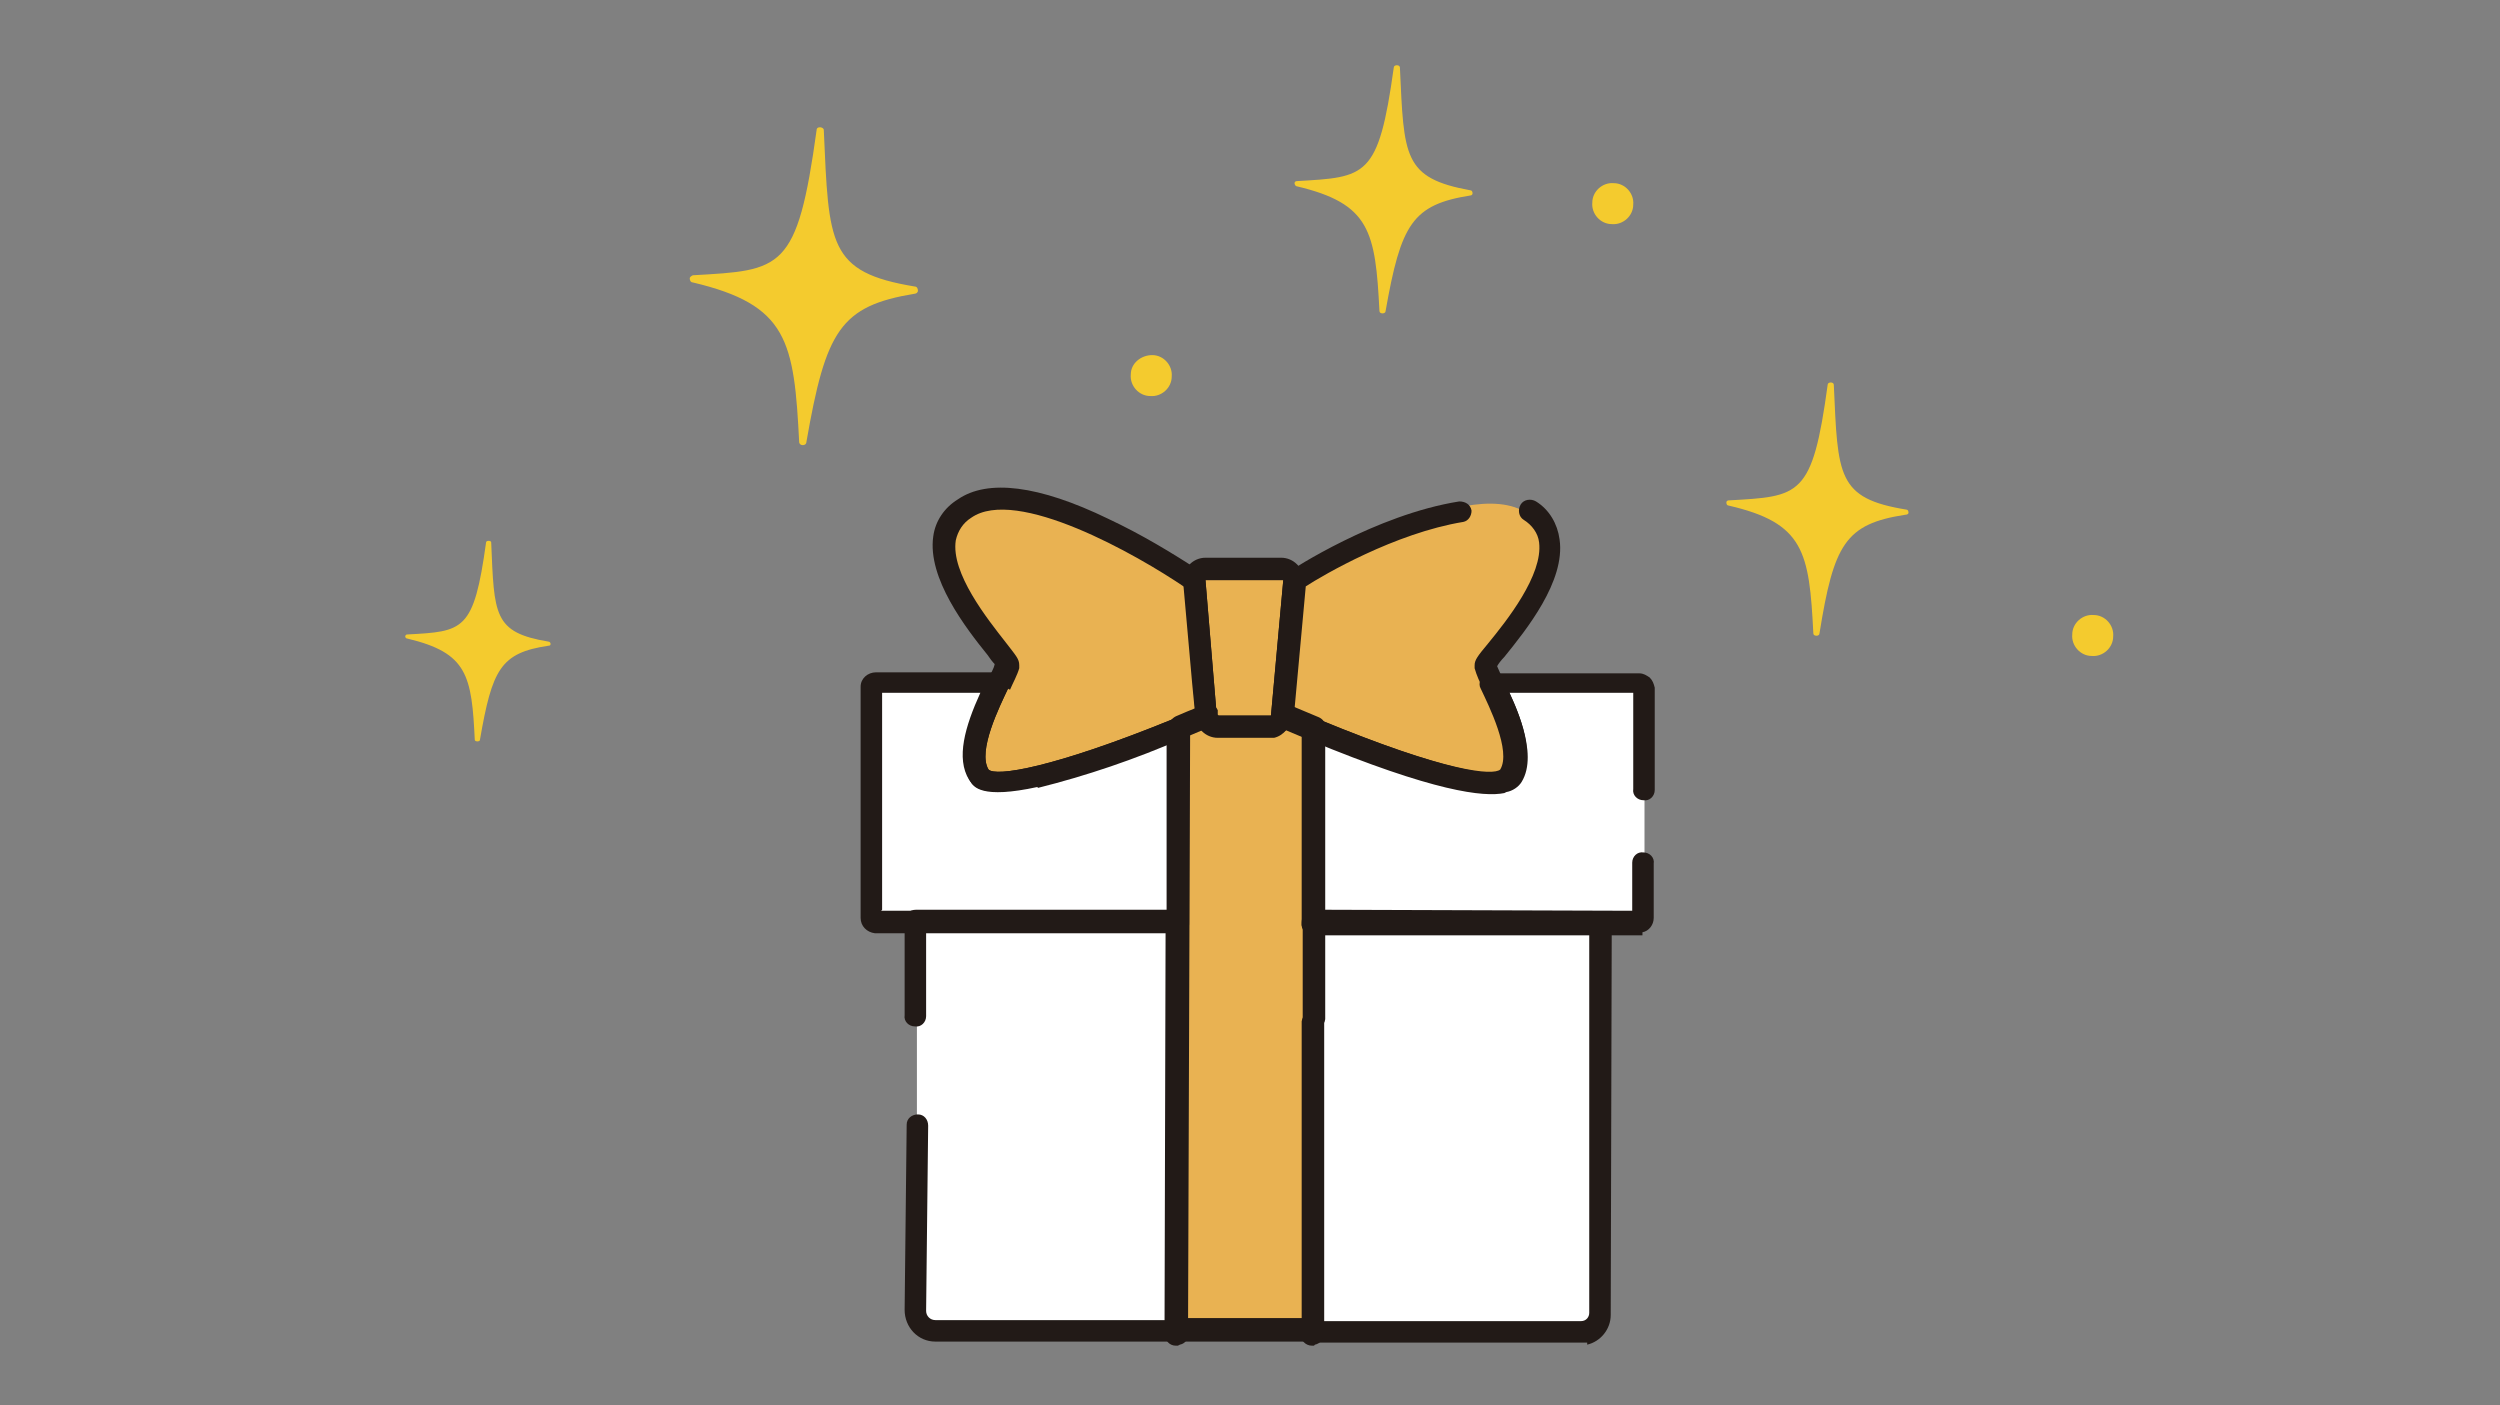
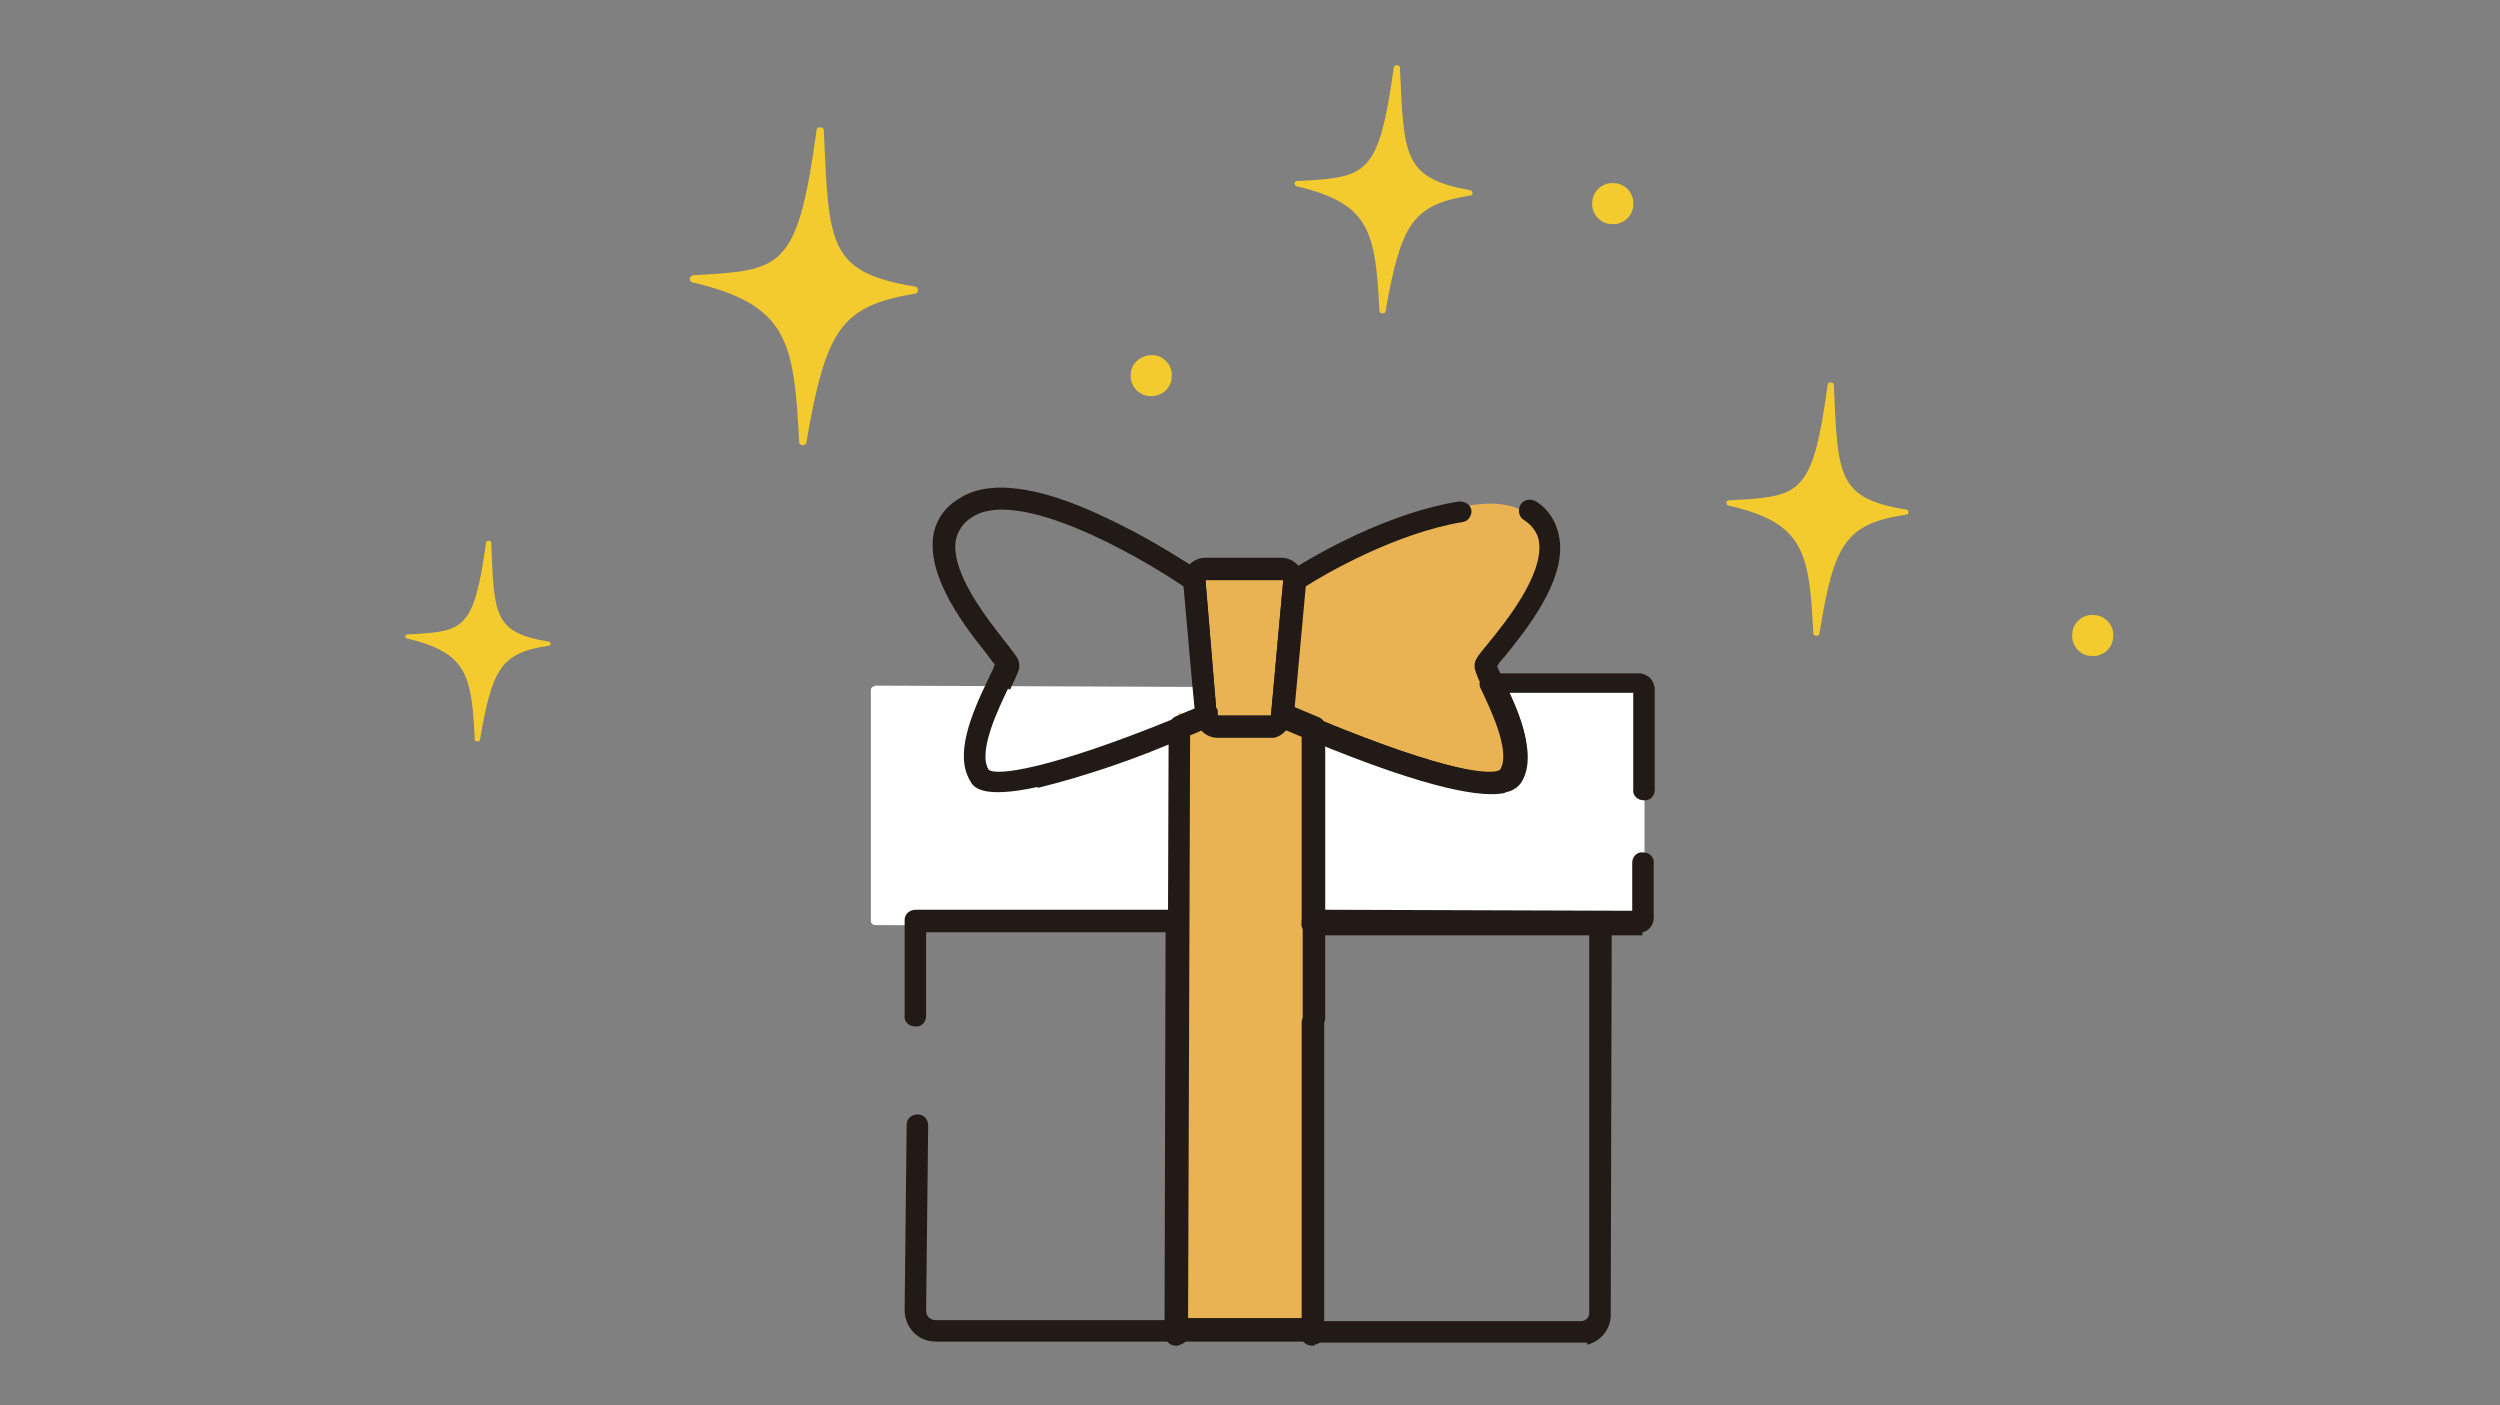
<svg xmlns="http://www.w3.org/2000/svg" id="_レイヤー_1" data-name="レイヤー_1" version="1.1" viewBox="0 0 244.3 137.3">
  <rect x="0" y="0" width="244.3" height="137.3" fill="#808080" stroke="none" />
  <defs>
    <style>
      .st0 {
        fill: #221a17;
      }

      .st1 {
        fill: #fff;
      }

      .st2 {
        fill: #e9b252;
      }

      .st3 {
        fill: none;
      }

      .st4 {
        fill: #f4cb2e;
      }

      .st5 {
        clip-path: url(#clippath);
      }
    </style>
    <clipPath id="clippath">
      <rect class="st3" x="12.2" y="-34.2" width="220" height="189" />
    </clipPath>
  </defs>
  <g class="st5">
    <g id="_イラスト" data-name="イラスト">
-       <path id="_パス_1657" data-name="パス_1657" class="st1" d="M156.6,90.5v38.2c-.1,1.1-1,1.9-2,1.9h-26.3c0,0,.1-40,.1-40h-13.2s-.1,39.9-.1,39.9h-23.5c-1.1,0-2-1-2-2.1v-38.1c.1,0,67.1.2,67.1.2Z" />
      <path id="_パス_1658" data-name="パス_1658" class="st1" d="M160.7,67.7v22.6c0,.2-.3.4-.5.4,0,0,0,0,0,0h0l-74.7-.3c-.2,0-.4-.2-.4-.4v-22.6c0-.2.3-.4.5-.4,0,0,0,0,0,0h0l74.7.3c.2,0,.4.2.4.4h0" />
      <path id="_パス_1939" data-name="パス_1939" class="st2" d="M115,130.4l.2-60.7h13.2c0,0-.2,60.7-.2,60.7h-13.2Z" />
-       <path id="_パス_1659" data-name="パス_1659" class="st2" d="M116.8,57s-16.3-11.3-22.6-7.1,4.2,14.4,4.2,15.2-4.7,7.8-2.8,10.9,22.2-5.8,22.2-5.8" />
      <path id="_パス_1660" data-name="パス_1660" class="st2" d="M126.5,57.1s16.6-11.2,22.8-6.9-4.3,14.4-4.3,15.2,4.6,7.8,2.7,10.9-22.4-5.9-22.4-5.9" />
      <path id="_パス_1661" data-name="パス_1661" class="st2" d="M124.1,71.5h-5.1c-.6,0-1.2-.5-1.2-1.2,0,0,0,0,0,0h0l-1.1-13.2c0-.6.5-1.2,1.2-1.2,0,0,0,0,0,0h7.4c.6,0,1.2.6,1.2,1.2,0,0,0,0,0,0h0l-1.2,13.2c0,.6-.5,1.2-1.2,1.2h0" />
      <path id="_パス_1662" data-name="パス_1662" class="st0" d="M115.1,131.1c0,0-.2,0-.2,0h-23.5c-1.7,0-3-1.4-3-3.1l.2-18.1c0-.6.5-1,1.1-1s1,.5,1,1.1h0l-.2,18.1c0,.5.4.9.9.9h22.4c0,0,.1-37.9.1-37.9h-23.4c0,0,0,8.2,0,8.2,0,.6-.5,1.1-1.1,1-.6,0-1.1-.5-1-1.1v-9.3c0-.6.5-1,1.1-1h25.5c.6,0,1.1.6,1,1.1,0,0,0,0,0,0v.2s-.1,39.9-.1,39.9c0,.5-.3.9-.8,1" />
      <path id="_パス_1663" data-name="パス_1663" class="st0" d="M155.1,131.2c-.2,0-.4,0-.7,0h0s-26.3,0-26.3,0c-.6,0-1.1-.5-1-1.1s.5-1.1,1.1-1h26.3c0,0,0,0,0,0,.5,0,.8-.4.8-.8v-37.1c.1,0-26.4,0-26.4,0-.5.3-1.1.2-1.5-.3-.1-.2-.2-.4-.2-.6v-.2c0-.6.5-1,1.1-1h28.2c.6,0,1.1.6,1,1.2,0,0,0,0,0,0v.2s-.1,38-.1,38c0,1.4-1,2.6-2.3,2.9" />
-       <path id="_パス_1664" data-name="パス_1664" class="st0" d="M115.3,91.2c0,0-.2,0-.2,0h-29.6c-.8-.1-1.4-.7-1.4-1.5v-22.6c0-.8.7-1.4,1.5-1.4h12c.6,0,1.1.5,1,1.1,0,.2,0,.3-.1.5-.8,1.7-3,6.1-1.9,7.9.7.7,6.2-.1,18.2-5,.5-.2,1.2,0,1.4.6,0,.1,0,.3,0,.4v.2s0,18.9,0,18.9c0,.5-.3.9-.8,1M86.1,89h27.9c0,0,0-16.4,0-16.4-17.3,6.9-18.7,4.5-19.3,3.6-1.3-2.1-.4-5.2,1.1-8.5h-9.6s0,21.2,0,21.2ZM85.5,89h0s0,0,0,0" />
      <path id="_パス_1665" data-name="パス_1665" class="st0" d="M160.5,91.4c0,0-.2,0-.3,0h-32c-.6-.1-1.1-.6-1-1.2,0,0,0,0,0,0v-.2s0-18.7,0-18.7c0-.3.2-.7.4-.9.3-.2.7-.3,1-.2,12.8,5.3,17.3,5.6,18,5,1.1-1.8-1.1-6.2-1.9-7.9-.3-.5,0-1.2.5-1.4.1,0,.3-.1.5-.1h14.5c.4,0,.7.2,1,.4.3.3.4.6.5,1,0,0,0,0,0,0v10c0,.6-.5,1.1-1.1,1-.6,0-1.1-.5-1-1.1v-9.4s-12.1,0-12.1,0c1.5,3.2,2.4,6.3,1,8.5-.6.9-2,3.2-19.1-3.6v16.3c0,0,30.1.1,30.1.1v-4.7c0-.6.5-1.1,1.1-1,.6,0,1.1.5,1,1.1v5.3c0,.7-.5,1.3-1.1,1.4M159.5,89.9s0,0,0,0h0ZM160.3,68h0s0,0,0,0Z" />
      <path id="_パス_1666" data-name="パス_1666" class="st0" d="M128.4,131.1c0,0-.2,0-.2,0h-13.2c-.6,0-1.1-.5-1-1.1,0,0,0,0,0,0l.2-59c0-.4.3-.8.7-1,1.6-.7,2.7-1.1,2.7-1.1.5-.2,1.2,0,1.4.5,0,.1,0,.3,0,.4,0,0,0,.1.1.1h5.1c0,0,.1,0,.1-.1h0c0-.6.5-1,1.1-1,.1,0,.3,0,.4,0,0,0,1.2.5,3.1,1.3.4.2.6.5.6.9,0,0,0,.1,0,.1v28.5c-.1.6-.6,1.1-1.2,1-.6,0-1.1-.5-1-1.1v-27.8c-.5-.2-1-.5-1.4-.6-.4.5-1.1.8-1.7.8h-5.1c-.7,0-1.3-.3-1.7-.8-.3.1-.7.3-1.1.5l-.2,57.2h12.2c.6,0,1.1.5,1.1,1.1,0,.5-.3.9-.8,1" />
      <path id="_パス_1667" data-name="パス_1667" class="st0" d="M101.4,76.9c-5.5,1.2-6.3,0-6.6-.6-1.5-2.5,0-6.3,1.8-10h0c.2-.5.5-.9.6-1.4-.2-.2-.5-.6-.7-.9-2.1-2.6-5.9-7.5-5.3-11.6.2-1.5,1.1-2.8,2.4-3.6,2.9-2,7.9-1.4,14.7,1.9,3.2,1.5,6.2,3.3,9.1,5.2.3.2.4.5.4.8l1.1,13.2c0,.5-.2.9-.6,1.1,0,0-1.1.5-2.8,1.2-4.6,2-9.3,3.6-14.1,4.8M98.5,67.3c-.8,1.7-3,6.1-1.9,7.9.7.7,6.2-.1,18.2-5,.9-.3,1.5-.6,2-.8l-1-12c-4.7-3.2-16.5-9.9-20.9-6.8-.8.5-1.3,1.3-1.5,2.2-.5,3.2,3.1,7.7,4.9,10,1,1.3,1.3,1.6,1.3,2.2,0,.1,0,.2,0,.3-.2.7-.6,1.4-.9,2.1" />
      <path id="_パス_1668" data-name="パス_1668" class="st0" d="M147,77.5c-2,.4-6.8-.1-19.1-5.2-1.9-.8-3.1-1.3-3.1-1.3-.4-.2-.7-.6-.6-1.1l1.2-13.2c0-.3.2-.6.5-.8.3-.2,8.5-5.6,16.7-6.9.6,0,1.1.3,1.2.9,0,.5-.3,1-.8,1.1-6.7,1.1-13.7,5.2-15.4,6.3l-1.1,12c.5.2,1.4.6,2.4,1,12.8,5.3,17.3,5.6,18,5,1.1-1.8-1-6.2-1.9-7.9-.4-.7-.7-1.4-.9-2.1,0-.1,0-.2,0-.3,0-.5.3-.9,1.3-2.1,1.8-2.2,5.4-6.7,5-9.9-.1-.9-.7-1.7-1.5-2.2-.5-.3-.6-1-.3-1.5s1-.6,1.5-.3c1.3.8,2.1,2.2,2.3,3.7.6,4.1-3.3,8.9-5.4,11.5-.3.3-.6.7-.7.9.2.5.4.9.6,1.3,0,0,0,0,0,0,1.1,2.3,3.5,7.2,1.8,10-.3.5-.9.9-1.5,1" />
      <path id="_パス_1669" data-name="パス_1669" class="st0" d="M124.6,72.1c-.2,0-.3,0-.5,0h-5.1c-1.2,0-2.2-1-2.2-2.2l-.3-3.1-.9-10.1s0,0,0,0c0-1.2,1-2.2,2.2-2.2,0,0,0,0,0,0h7.4c1.2,0,2.2,1,2.2,2.2,0,0,0,.1,0,.1l-1.2,13.2c0,1-.8,1.9-1.7,2.1M117.8,56.7l1.1,13.2s0,0,0,0c0,0,0,.1.1.1h5.1c0,0,.1,0,.1-.1,0,0,0,0,0,0l1.2-13.2s0,0,0,0h-7.4c0,0-.1,0-.1,0M126.5,56.7h0Z" />
      <path id="_パス_1670" data-name="パス_1670" class="st0" d="M115.1,131.5c0,0-.2,0-.2,0-.6,0-1.1-.5-1-1.1,0,0,0,0,0,0v-.4c0-.6.5-1.1,1.1-1.1.6,0,1.1.5,1.1,1.1,0,0,0,0,0,0v.4c0,.5-.3.9-.8,1" />
      <path id="_パス_1671" data-name="パス_1671" class="st0" d="M128.4,131.5c0,0-.2,0-.2,0-.6,0-1.1-.5-1.1-1.1,0,0,0,0,0,0v-.4c0-.6.5-1.1,1.1-1.1.6,0,1.1.5,1.1,1.1v.4c0,.5-.3.9-.8,1" />
      <path id="_パス_1672" data-name="パス_1672" class="st0" d="M128.4,131.2c0,0-.2,0-.2,0-.6,0-1.1-.5-1-1.1v-30.3c.1-.6.6-1.1,1.2-1,.6,0,1.1.5,1,1.1h0v30.3c-.1.5-.5.9-.9,1" />
      <path id="_パス_1673" data-name="パス_1673" class="st4" d="M78.1,43.3c-.5-10-1.1-13.5-10.4-15.7-.2,0-.3-.2-.3-.4,0-.1.1-.2.3-.3,8.7-.5,10.2-.4,12.1-14.2,0-.4.7-.3.7,0,.5,11.2.4,13.9,8.9,15.3.2,0,.3.2.3.4,0,.2-.2.3-.3.3-7.3,1.2-8.7,3.6-10.6,14.5,0,.4-.7.4-.7,0" />
      <path id="_パス_1674" data-name="パス_1674" class="st4" d="M177.2,61.9c-.4-8-.9-10.8-8.3-12.5-.1,0-.2-.1-.2-.3,0-.1.1-.2.2-.2,7-.4,8.2-.3,9.7-11.3,0-.3.6-.3.6,0,.4,8.9.3,11.1,7.1,12.2.1,0,.2.1.2.3,0,.1-.1.2-.3.2-5.9.9-7,2.9-8.4,11.6,0,.3-.6.3-.6,0" />
      <path id="_パス_1675" data-name="パス_1675" class="st4" d="M112.6,34.7c1.1,0,2,1,1.9,2.1,0,1.1-1,2-2.1,1.9-1.1,0-2-1-1.9-2.1,0,0,0,0,0,0,0-1.1,1-1.9,2.1-1.9" />
      <path id="_パス_1676" data-name="パス_1676" class="st4" d="M157.7,17.9c1.1,0,2,1,1.9,2.1,0,1.1-1,2-2.1,1.9-1.1,0-2-1-1.9-2.1h0c0-1.1,1-2,2.1-1.9" />
      <path id="_パス_16741" data-name="パス_1674" class="st4" d="M46.4,72.4c-.3-6.4-.7-8.6-6.6-10-.1,0-.2-.1-.2-.2,0,0,0-.2.2-.2,5.5-.3,6.5-.3,7.7-9,0-.2.5-.2.5,0,.3,7.1.2,8.8,5.6,9.7.1,0,.2.1.2.2,0,.1,0,.2-.2.2-4.7.7-5.5,2.3-6.7,9.2,0,.2-.5.2-.5,0" />
      <path id="_パス_16761" data-name="パス_1676" class="st4" d="M204.6,60.1c1.1,0,2,1,1.9,2.1,0,1.1-1,2-2.1,1.9-1.1,0-2-1-1.9-2.1h0c0-1.1,1-2,2.1-1.9" />
      <path id="_パス_16731" data-name="パス_1673" class="st4" d="M134.8,30.4c-.4-7.8-.9-10.5-8.1-12.2-.1,0-.2-.2-.2-.3,0-.1.1-.2.2-.2,6.8-.4,8-.3,9.5-11.1,0-.3.6-.3.6,0,.4,8.7.3,10.8,6.9,12,.1,0,.2.1.2.3,0,.1-.1.2-.2.2-5.7.9-6.8,2.8-8.3,11.3,0,.3-.6.3-.6,0" />
    </g>
  </g>
</svg>